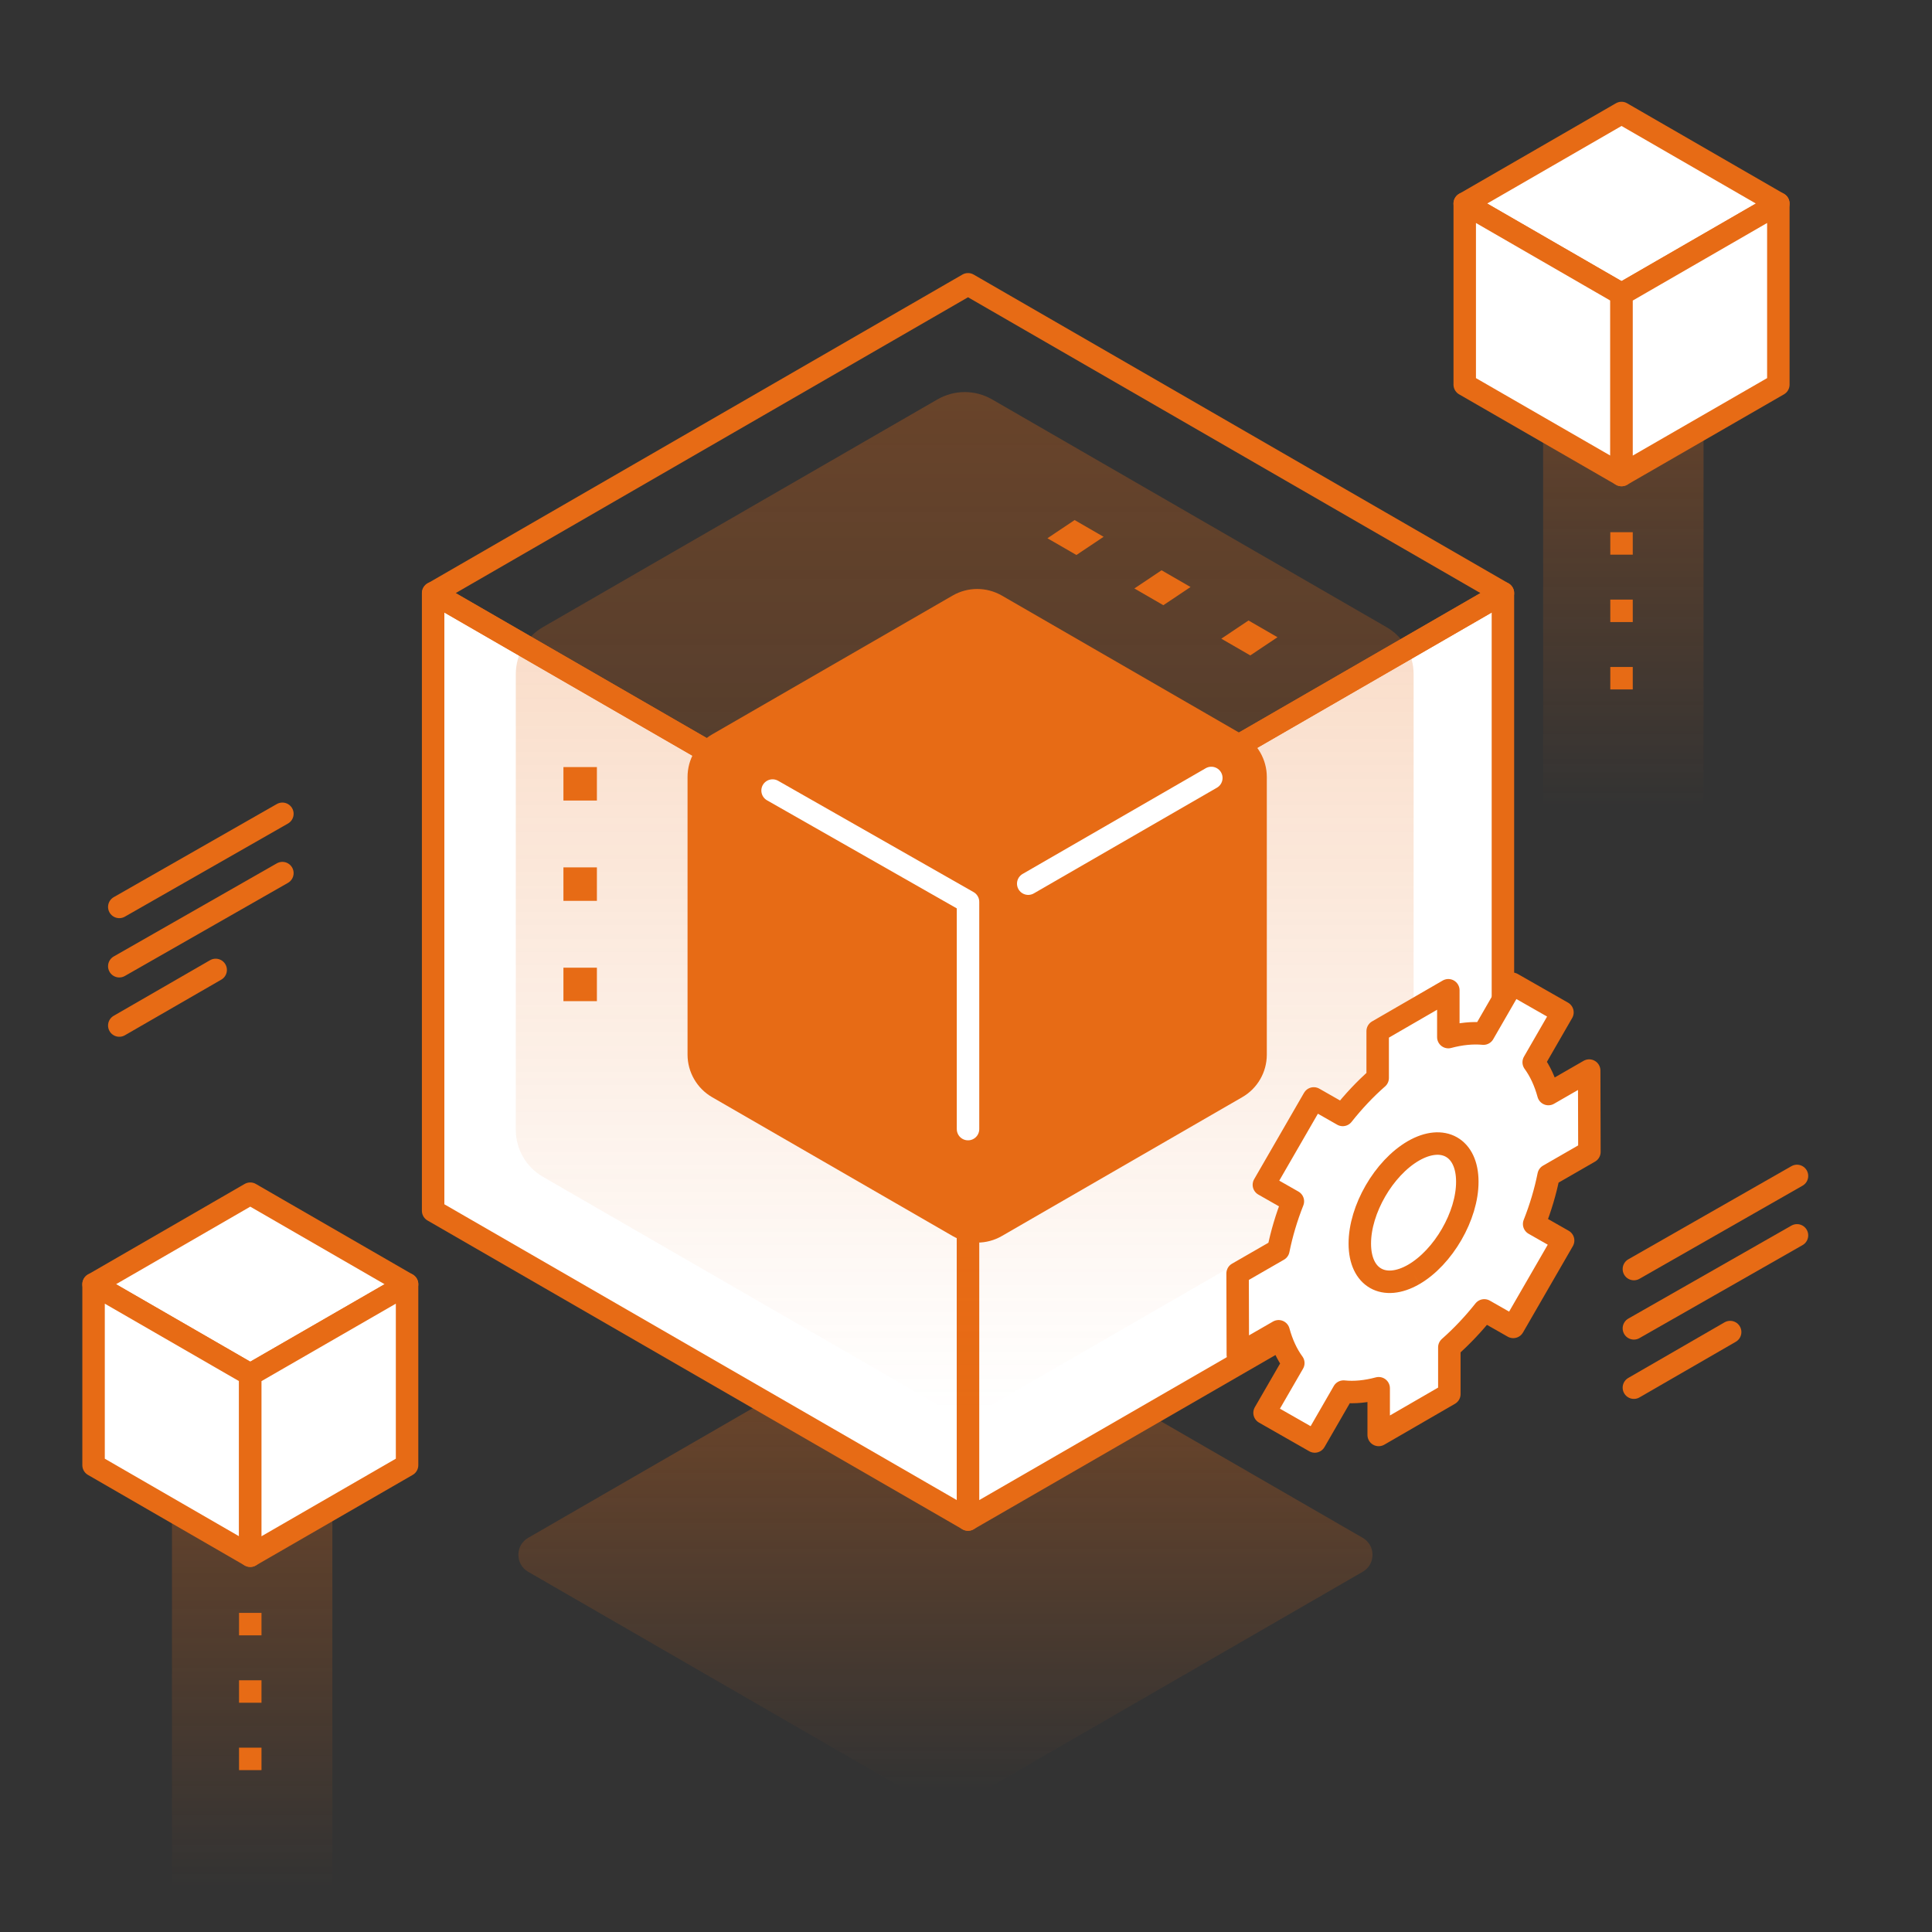
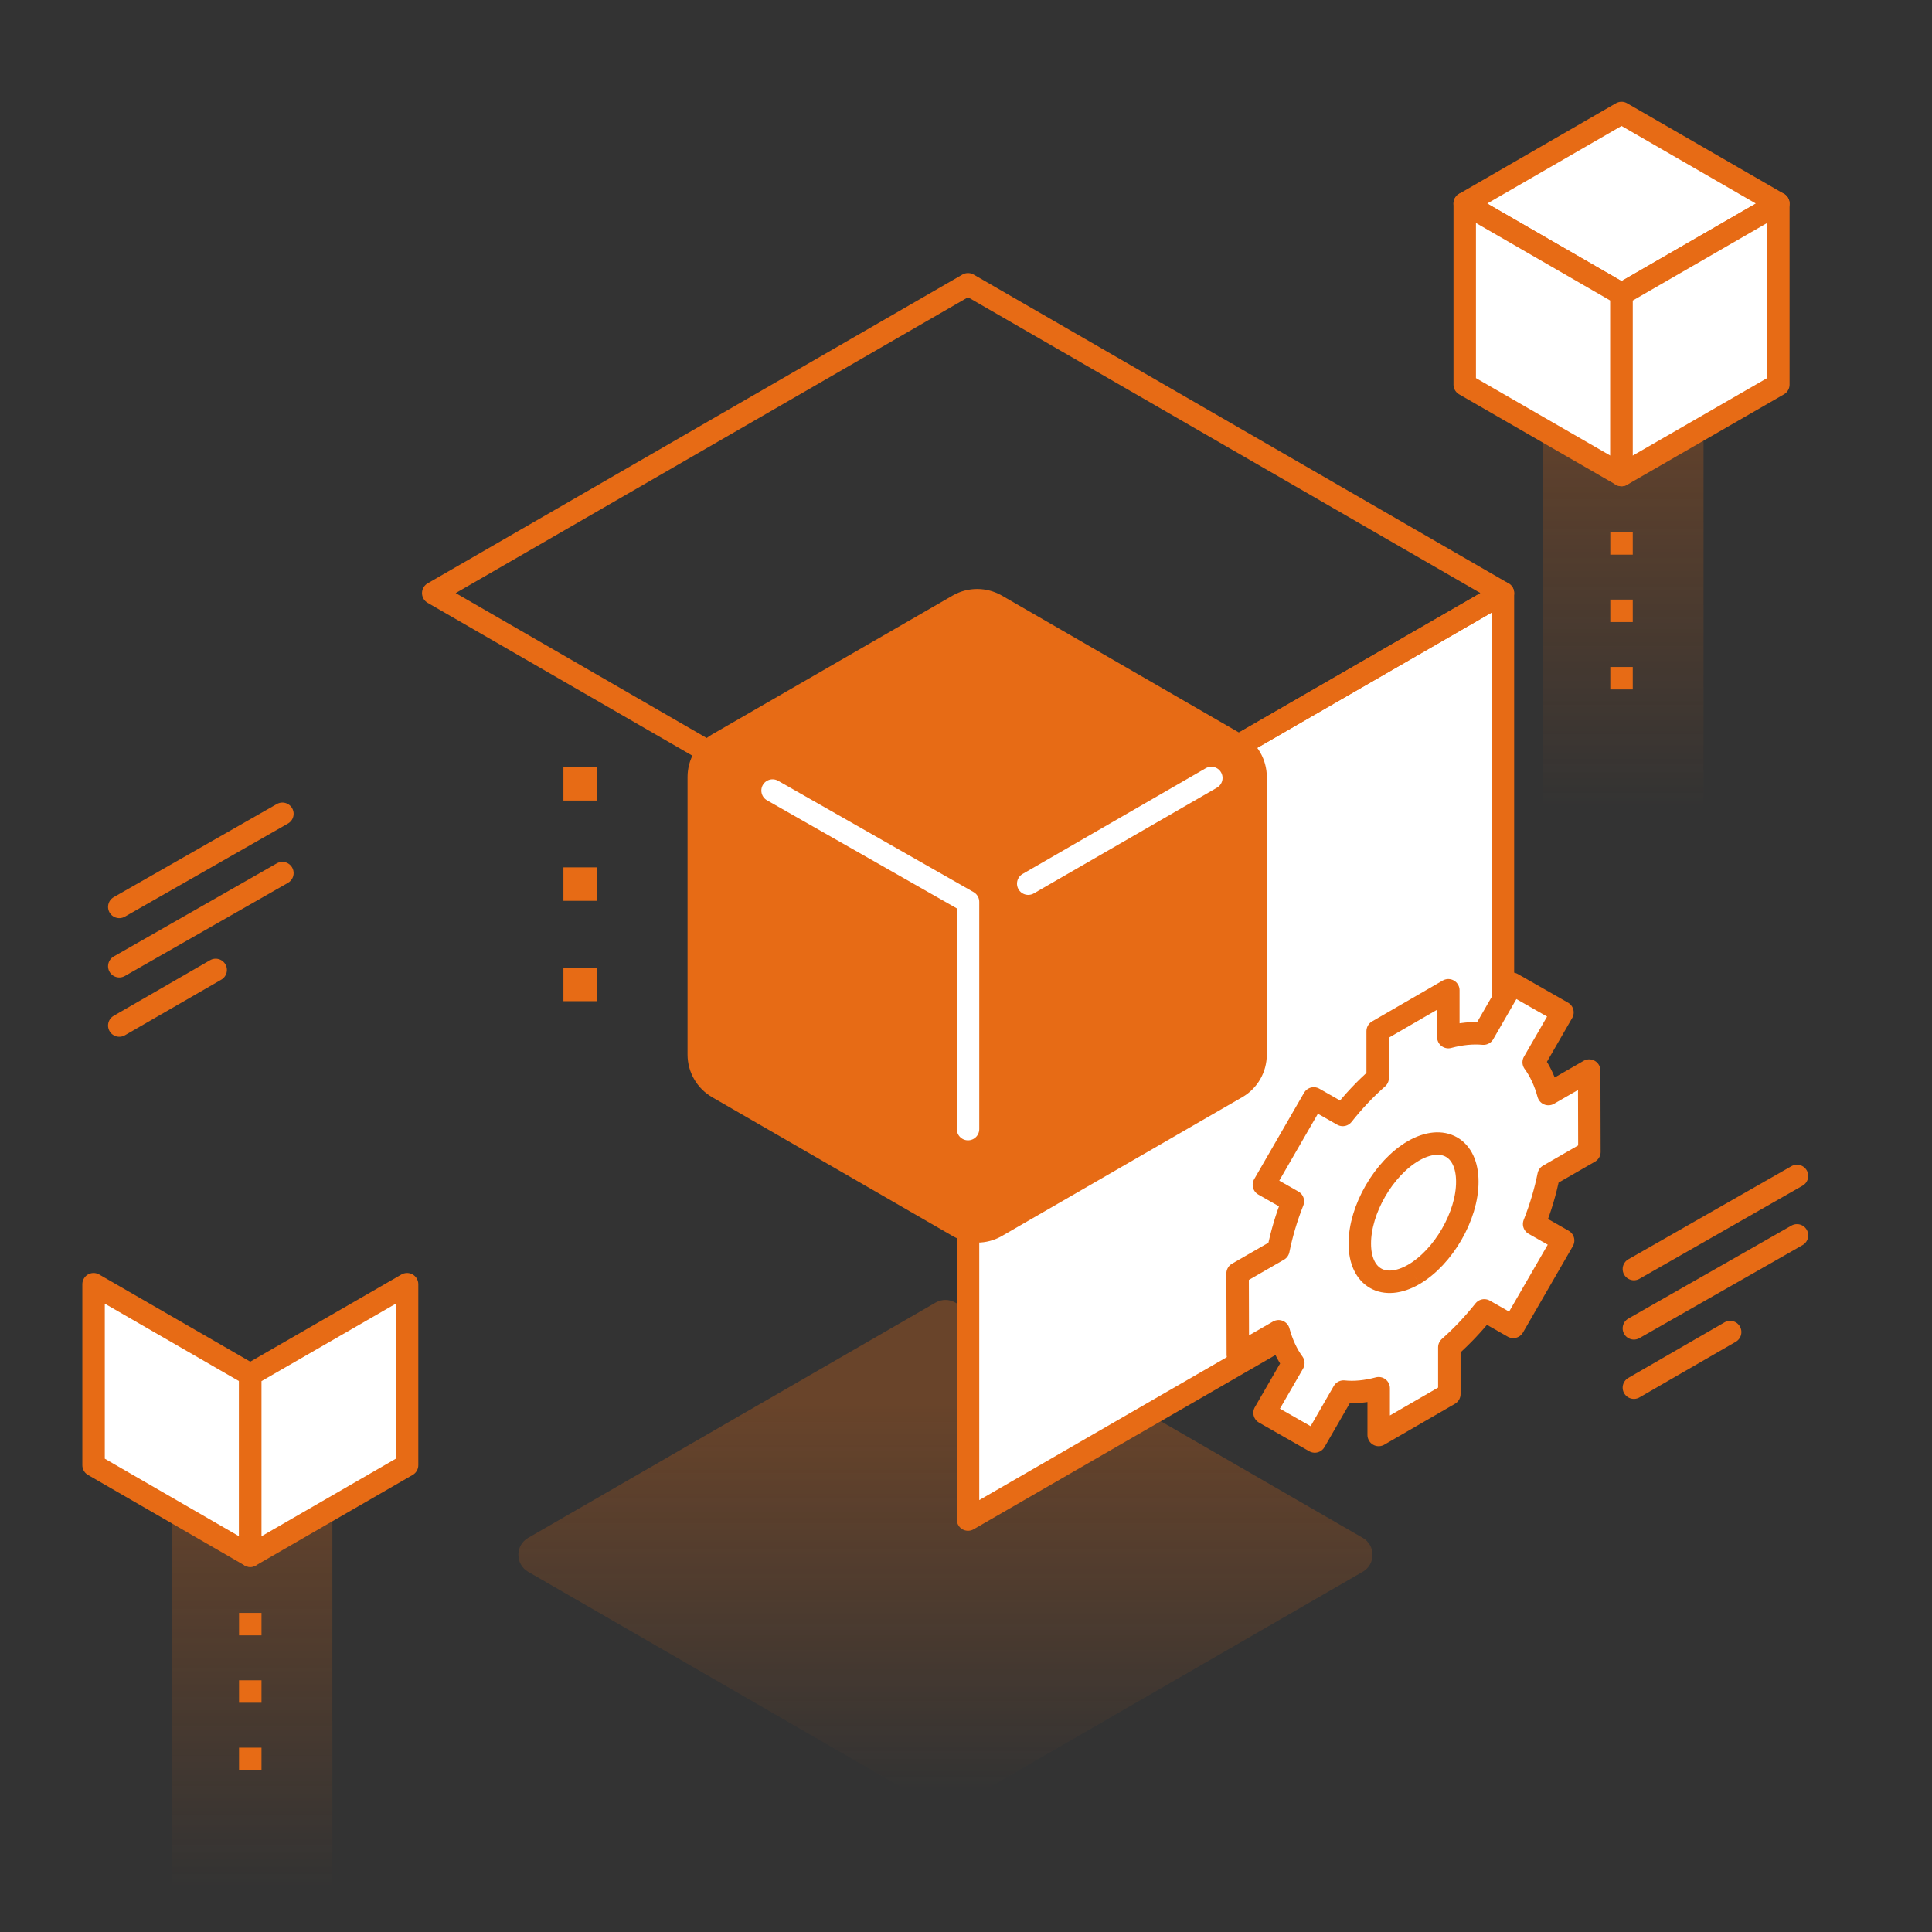
<svg xmlns="http://www.w3.org/2000/svg" xmlns:xlink="http://www.w3.org/1999/xlink" viewBox="0 0 172 172">
  <rect x="0" y="0" width="172" height="172" fill="#333333" stroke="none" />
  <defs>
    <style>.m{fill:url(#e);}.n{fill:url(#d);}.o{fill:url(#f);}.p{fill:url(#c);}.q{fill:#e76b15;}.r,.s,.t{stroke-linecap:round;}.r,.s,.t,.u,.v{stroke-linejoin:round;stroke-width:2px;}.r,.t,.u,.v{stroke:#e76b15;}.r,.u,.v{fill:#fff;}.s{stroke:#fff;}.s,.t{fill:none;}.u{stroke-dasharray:0 0 2 4;}</style>
    <linearGradient id="c" x1="84.18" y1="161.11" x2="84.18" y2="115.73" gradientTransform="matrix(1, 0, 0, 1, 0, 0)" gradientUnits="userSpaceOnUse">
      <stop offset=".04" stop-color="#e76b15" stop-opacity="0" />
      <stop offset=".8" stop-color="#e76b15" stop-opacity=".3" />
    </linearGradient>
    <linearGradient id="d" x1="85.89" y1="125.69" x2="85.89" y2="34.9" gradientTransform="matrix(1, 0, 0, 1, 0, 0)" gradientUnits="userSpaceOnUse">
      <stop offset="0" stop-color="#e76b15" stop-opacity="0" />
      <stop offset="1" stop-color="#e76b15" stop-opacity=".3" />
    </linearGradient>
    <linearGradient id="e" x1="22.44" y1="168.12" x2="22.44" y2="128.09" xlink:href="#d" />
    <linearGradient id="f" x1="144.52" y1="71.91" x2="144.52" y2="31.88" xlink:href="#d" />
  </defs>
  <g id="a" />
  <g id="b">
    <path class="p" d="M47.02,136.91l36.28-20.95c.54-.31,1.2-.31,1.74,0l36.28,20.95c1.16,.67,1.16,2.35,0,3.02l-36.28,20.95c-.54,.31-1.2,.31-1.74,0l-36.28-20.95c-1.16-.67-1.16-2.35,0-3.02Z" />
    <g />
    <g />
    <g>
      <g />
      <g />
    </g>
    <g />
    <g>
-       <polygon class="r" points="86.18 135.28 38.56 107.79 38.56 52.8 86.18 80.29 86.18 135.28" />
      <polygon class="r" points="86.18 135.28 133.8 107.79 133.8 52.8 86.18 80.29 86.18 135.28" />
-       <path class="n" d="M125.85,60.02v40.56c0,1.73-.92,3.32-2.42,4.19l-35.12,20.28c-1.5,.86-3.34,.86-4.84,0l-35.13-20.28c-1.5-.86-2.42-2.46-2.42-4.19V60.02c0-1.73,.92-3.33,2.42-4.19l35.13-20.28c1.5-.86,3.34-.86,4.84,0l35.12,20.28c1.5,.86,2.42,2.46,2.42,4.19Z" />
      <path class="q" d="M112.78,69.17v24.72c0,1.56-.83,3.01-2.19,3.79l-21.4,12.36c-1.35,.78-3.02,.78-4.38,0l-21.41-12.36c-1.35-.78-2.19-2.23-2.19-3.79v-24.72c0-1.56,.83-3.01,2.19-3.79l21.41-12.36c1.35-.78,3.02-.78,4.38,0l21.4,12.36c1.35,.78,2.19,2.23,2.19,3.79Z" />
      <polygon class="t" points="133.8 52.8 86.18 80.29 38.57 52.8 86.18 25.31 133.8 52.8" />
      <polyline class="s" points="68.78 70.38 86.18 80.29 86.18 100.52" />
      <line class="s" x1="107.84" y1="69.26" x2="91.54" y2="78.67" />
      <path class="q" d="M53.14,89.13h-2.98v-2.98h2.98v2.98Zm0-8.93h-2.98v-2.98h2.98v2.98Zm0-8.93h-2.98v-2.98h2.98v2.98Z" />
-       <path class="q" d="M113.73,56.73l-2.42,1.62-2.58-1.49,2.42-1.62,2.58,1.49Zm-7.74-4.47l-2.42,1.62-2.58-1.49,2.42-1.62,2.58,1.49Zm-7.74-4.47l-2.42,1.62-2.58-1.49,2.42-1.62,2.58,1.49Z" />
      <path class="v" d="M141.5,102.55l-3.63,2.09c-.29,1.44-.72,2.89-1.29,4.33l2.58,1.47-4.44,7.69-2.58-1.47c-.96,1.21-2.01,2.32-3.11,3.29v4.16l-6.29,3.64v-4.16c-1.12,.3-2.17,.4-3.13,.3l-2.56,4.44-4.47-2.55,2.56-4.43c-.57-.78-1.01-1.73-1.31-2.83l-3.63,2.09-.02-7.24,3.63-2.09c.29-1.44,.72-2.89,1.29-4.33l-2.58-1.47,4.44-7.69,2.58,1.47c.96-1.21,2-2.32,3.11-3.29v-4.17l6.29-3.64v4.17c1.12-.3,2.17-.4,3.13-.31l2.56-4.44,4.47,2.55-2.56,4.44c.57,.78,1.01,1.73,1.31,2.83l3.63-2.09,.02,7.24Z" />
      <path class="v" d="M125.86,113.46c2.64-1.53,4.78-5.23,4.77-8.26,0-3.04-2.16-4.26-4.8-2.74-2.64,1.53-4.78,5.23-4.77,8.26,0,3.04,2.16,4.26,4.8,2.74" />
      <g>
        <g>
          <line class="t" x1="10.62" y1="80.74" x2="25.14" y2="72.45" />
          <line class="t" x1="10.62" y1="86.02" x2="25.14" y2="77.73" />
          <line class="t" x1="10.62" y1="91.3" x2="19.2" y2="86.35" />
        </g>
        <g>
          <line class="t" x1="145.46" y1="112.98" x2="159.98" y2="104.69" />
          <line class="t" x1="145.46" y1="118.26" x2="159.98" y2="109.98" />
          <line class="t" x1="145.46" y1="123.54" x2="154.03" y2="118.59" />
        </g>
        <g>
          <rect class="m" x="15.31" y="128.09" width="14.28" height="40.03" />
          <g>
-             <polyline class="r" points="22.28 106.27 36.24 114.33 22.28 122.38 8.33 114.33 22.28 106.27" />
            <polygon class="r" points="22.28 138.5 8.33 130.44 8.33 114.33 22.28 122.38 22.28 138.5" />
            <polygon class="r" points="22.28 138.5 36.24 130.44 36.24 114.33 22.28 122.38 22.28 138.5" />
          </g>
          <line class="u" x1="22.28" y1="143.59" x2="22.28" y2="158.97" />
        </g>
        <g>
          <rect class="o" x="137.38" y="31.88" width="14.28" height="40.03" />
          <g>
            <polyline class="r" points="144.36 10.06 158.32 18.12 144.36 26.18 130.4 18.12 144.36 10.06" />
            <polygon class="r" points="144.36 42.29 130.4 34.24 130.4 18.12 144.36 26.18 144.36 42.29" />
            <polygon class="r" points="144.36 42.29 158.32 34.24 158.32 18.12 144.36 26.18 144.36 42.29" />
          </g>
          <line class="u" x1="144.36" y1="47.38" x2="144.36" y2="62.76" />
        </g>
      </g>
    </g>
  </g>
  <g id="g">
    <g id="h" />
  </g>
  <g id="i">
    <g id="j" />
    <g id="k" />
  </g>
  <g id="l" />
</svg>